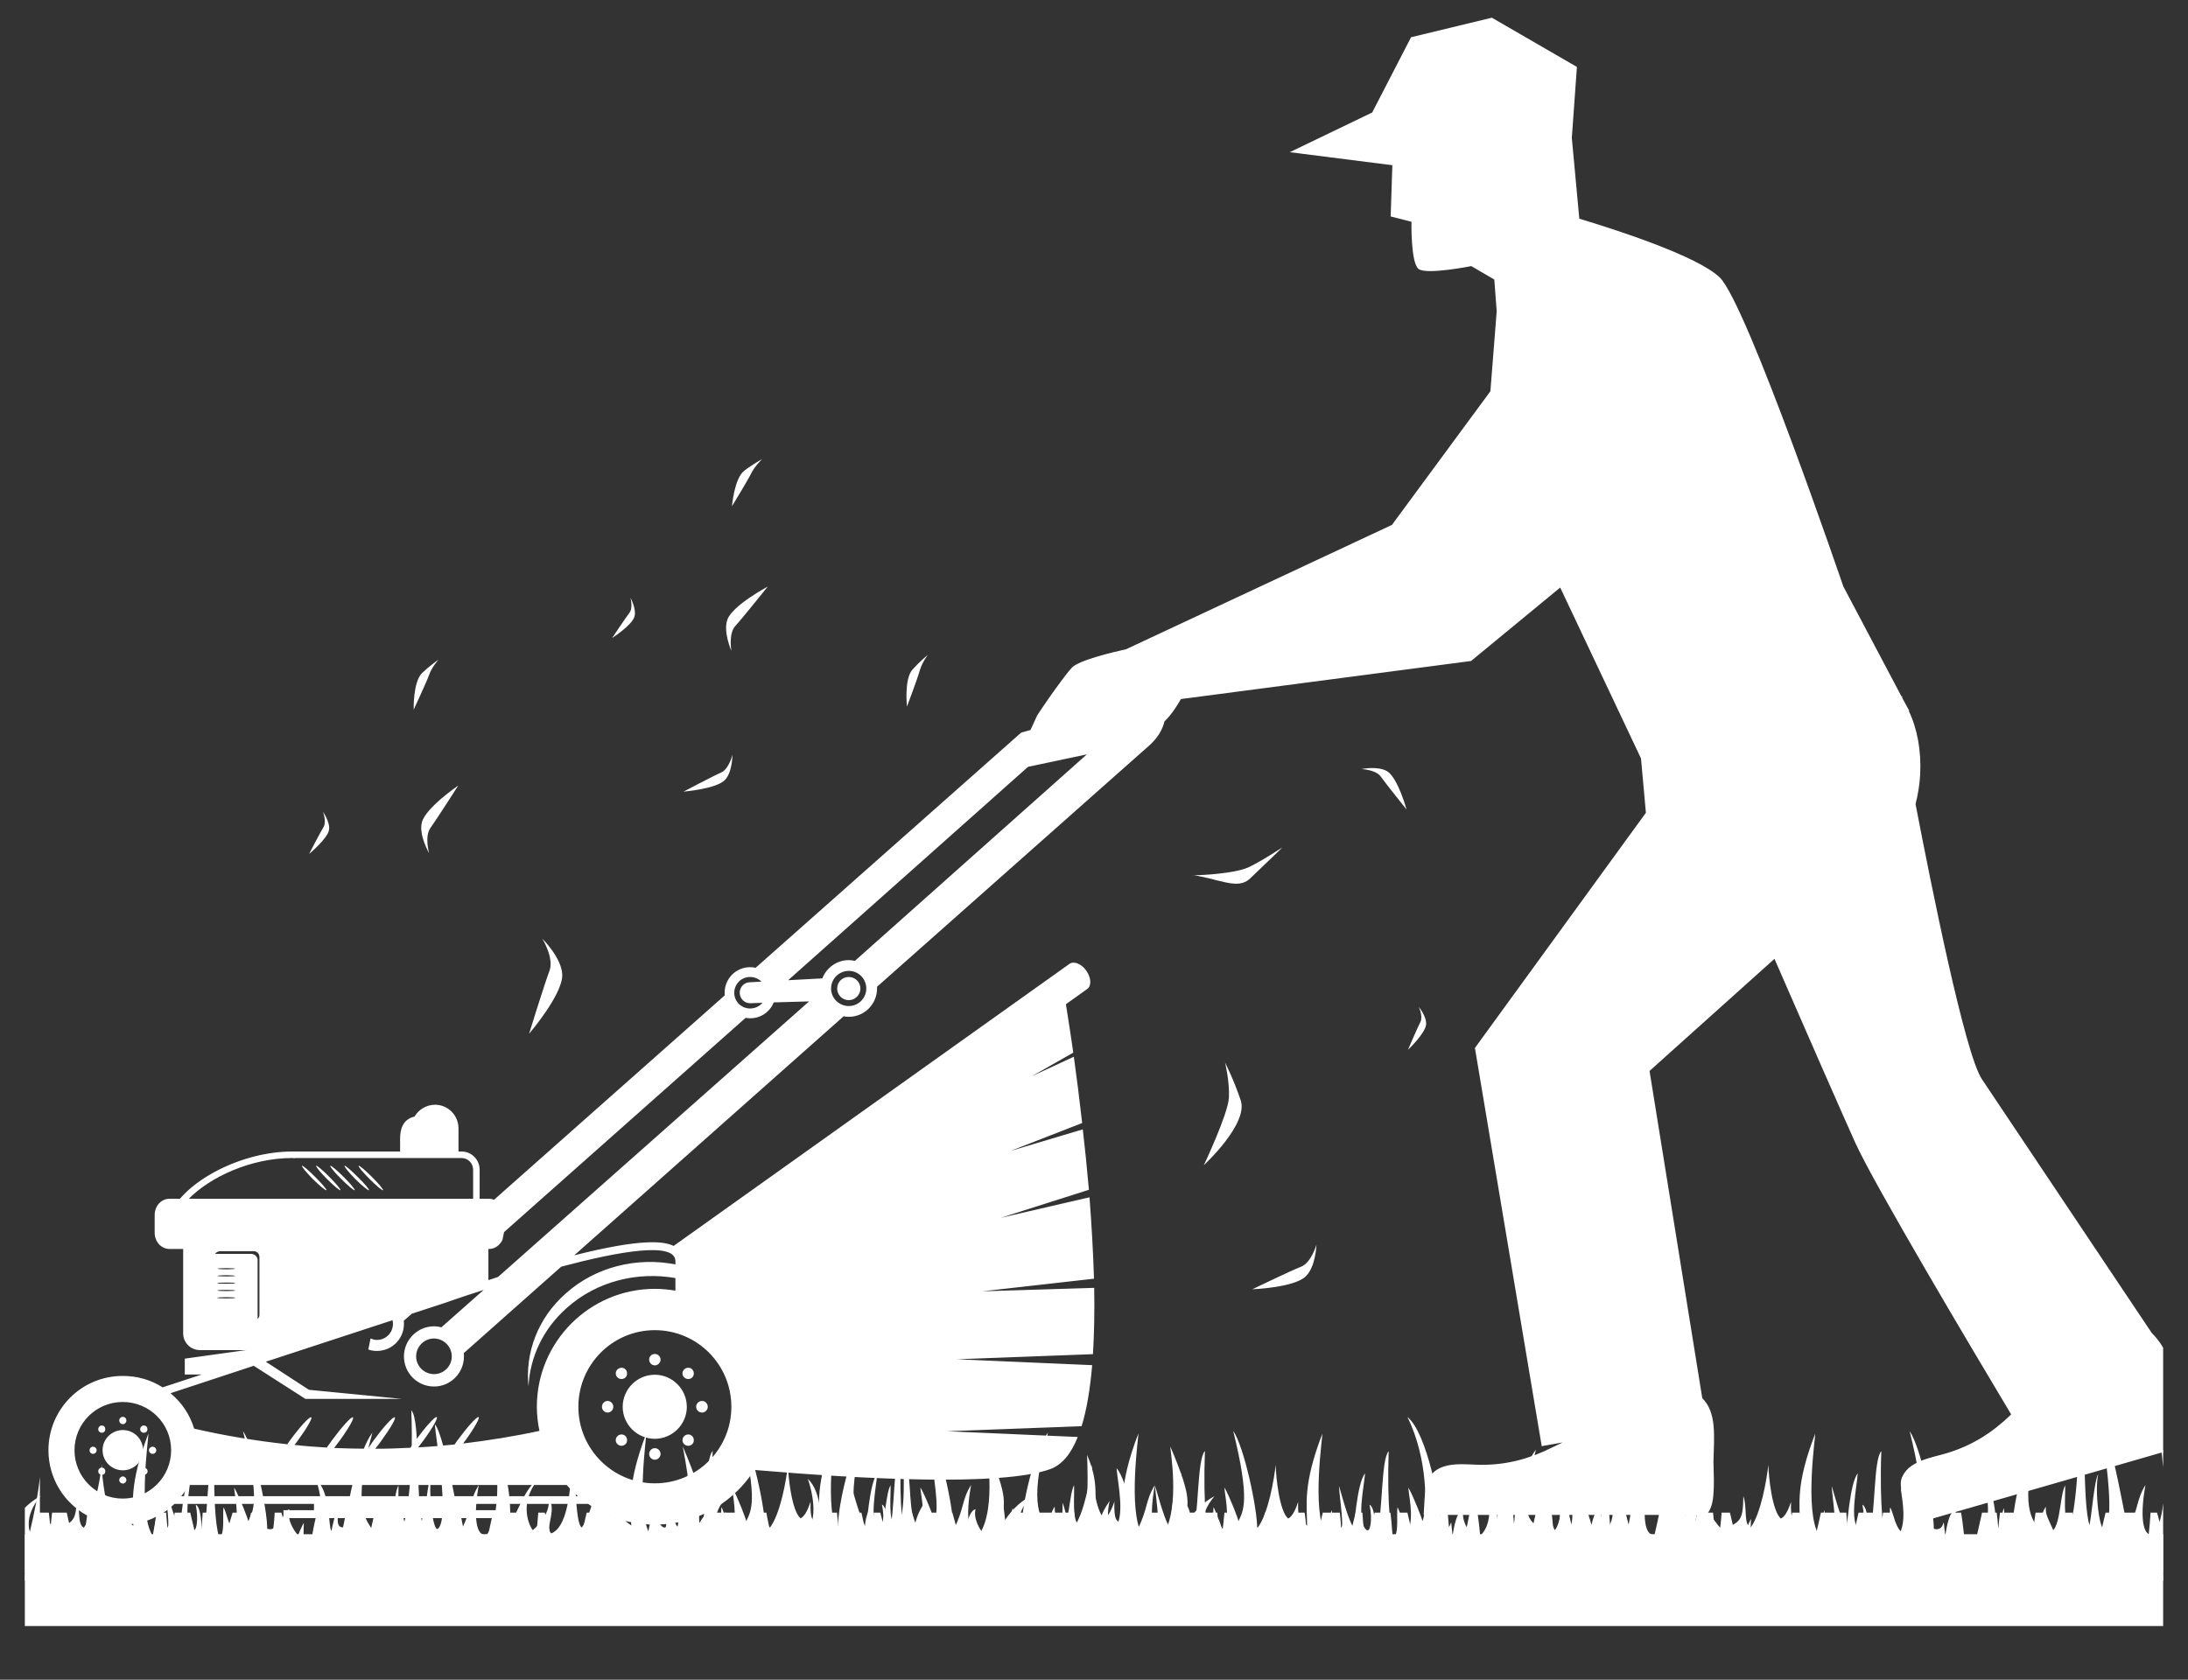
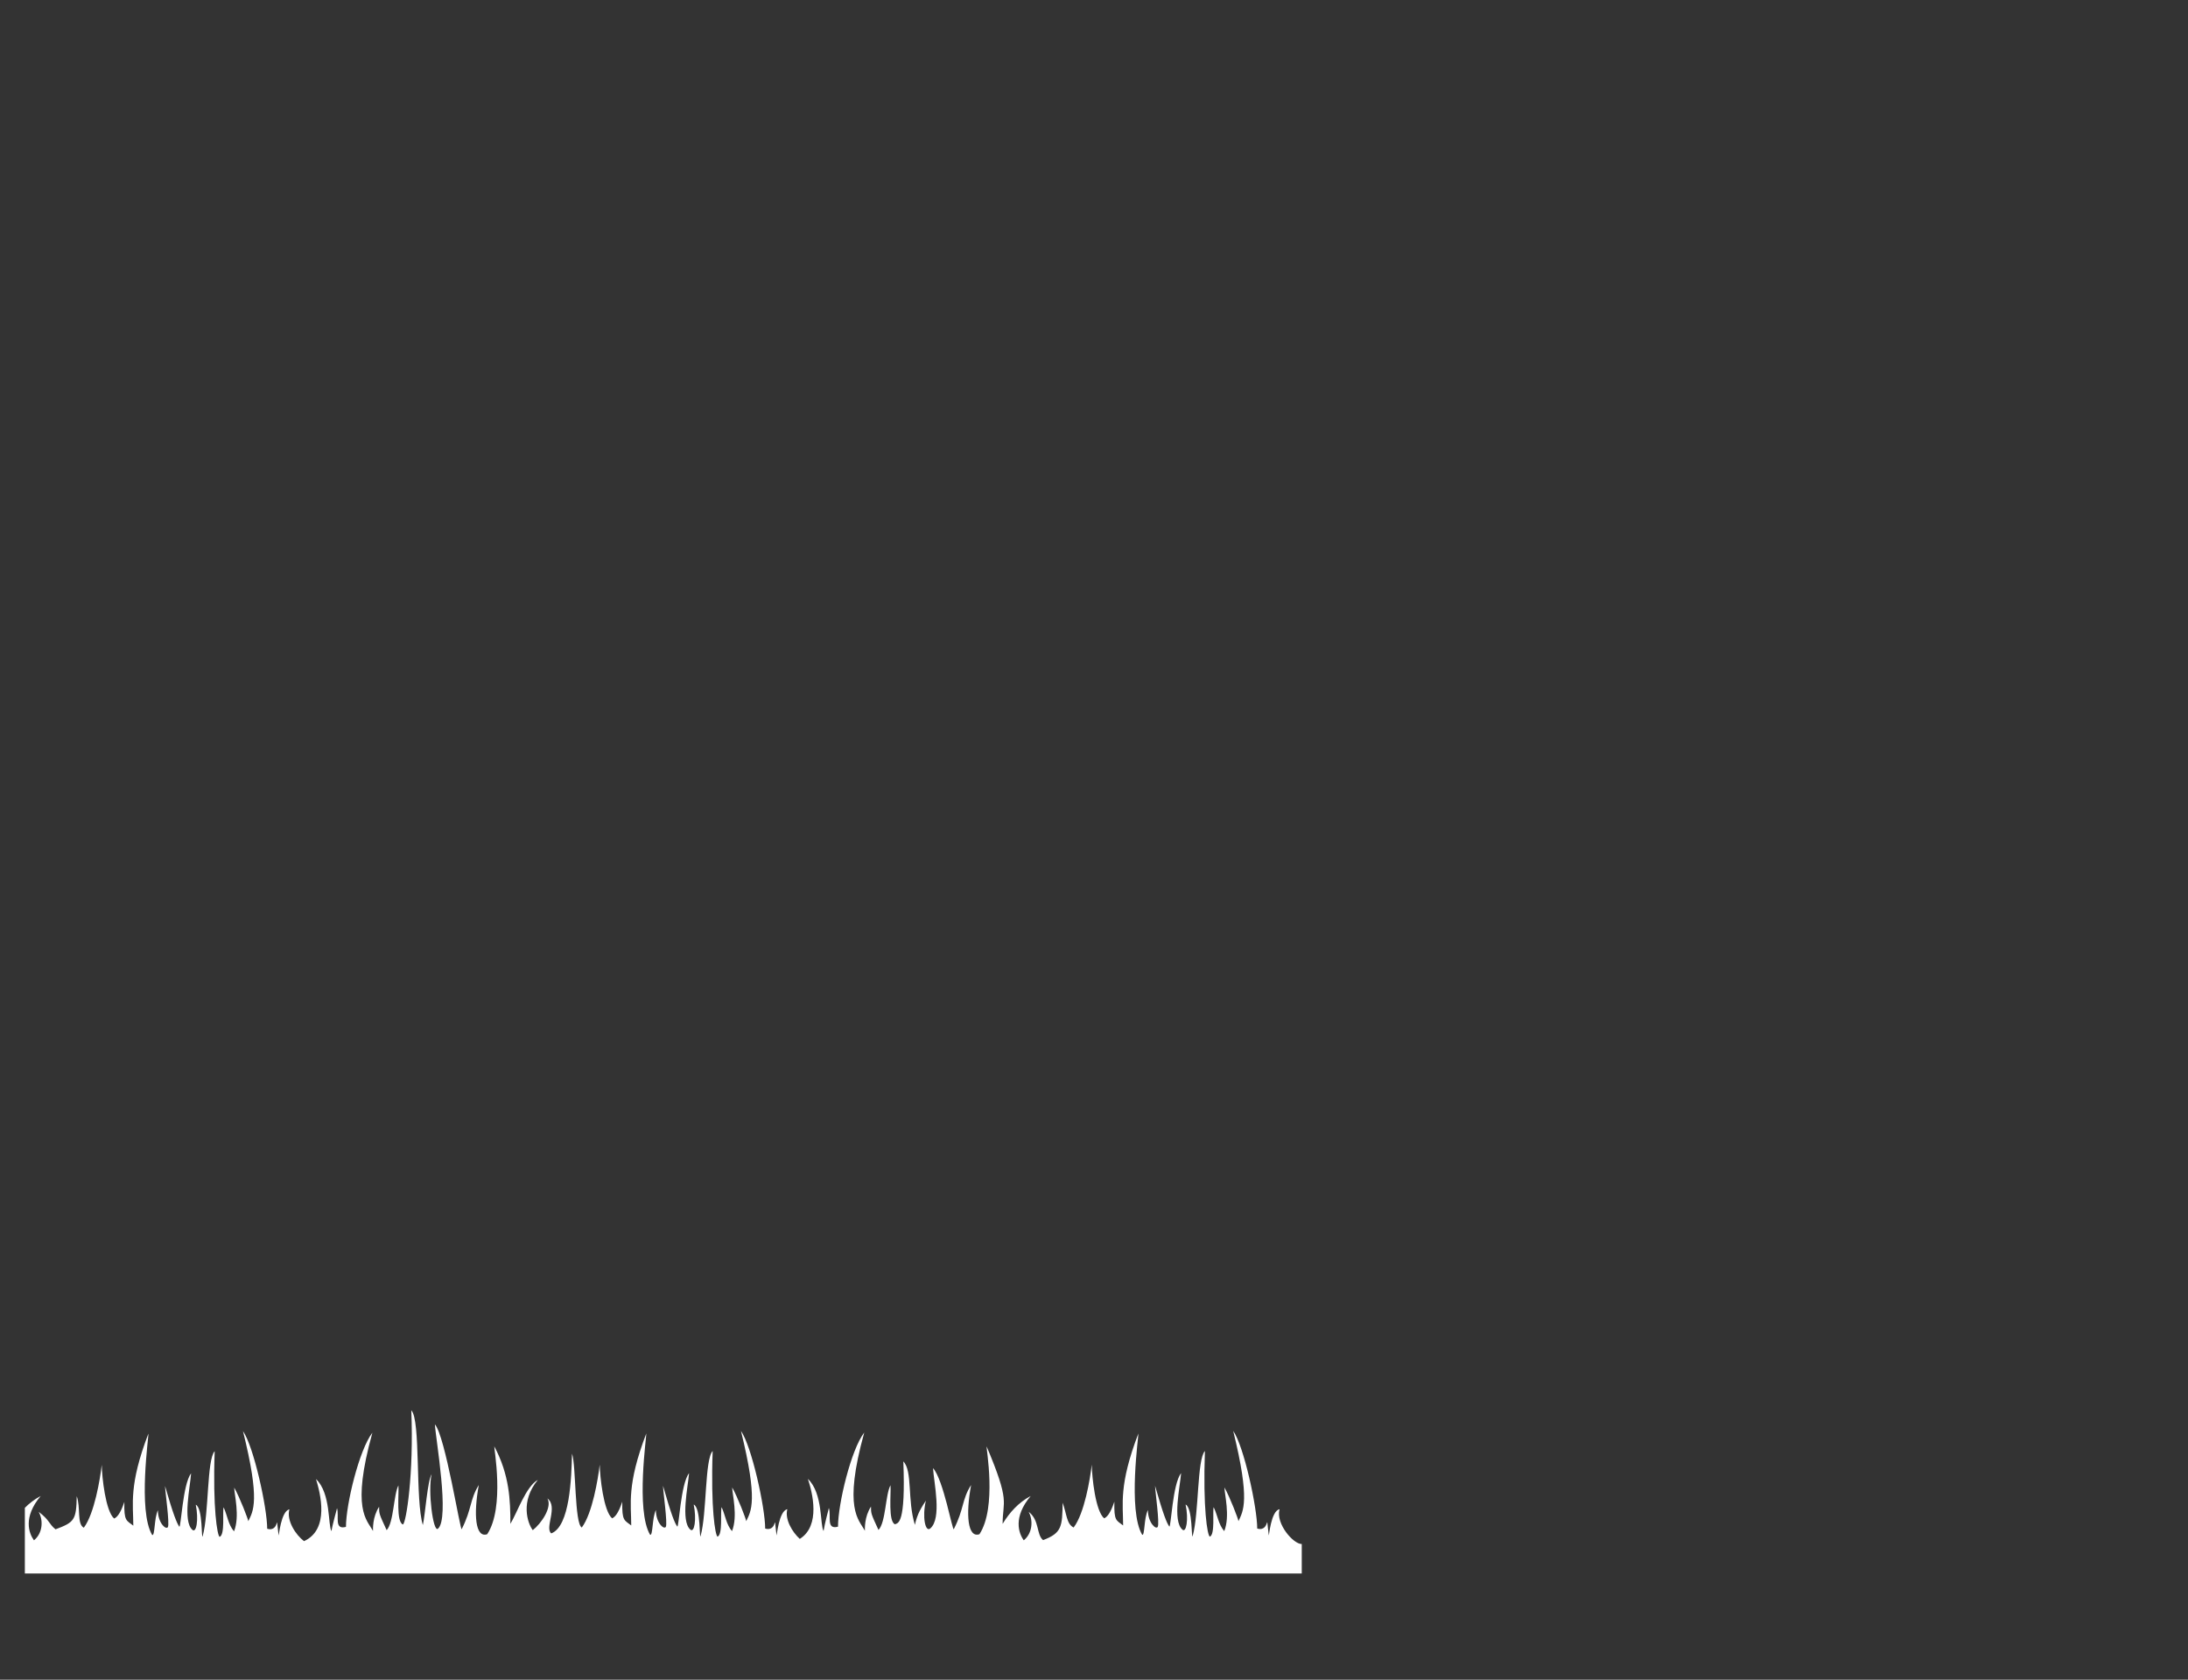
<svg xmlns="http://www.w3.org/2000/svg" width="56" zoomAndPan="magnify" viewBox="0 0 42 32.25" height="43" preserveAspectRatio="xMidYMid meet" version="1.0">
  <rect x="0" y="0" width="42" height="32.25" fill="#333333" stroke="none" />
  <defs>
    <clipPath id="eb1e42e40b">
-       <path d="M 0.477 0.316 L 41.523 0.316 L 41.523 31.324 L 0.477 31.324 Z M 0.477 0.316 " clip-rule="nonzero" />
-     </clipPath>
+       </clipPath>
    <clipPath id="444e92c669">
      <path d="M 0.477 30.219 L 41.523 30.219 L 41.523 31.516 L 0.477 31.516 Z M 0.477 30.219 " clip-rule="nonzero" />
    </clipPath>
    <clipPath id="97f5fd576e">
      <path d="M 0.477 27.074 L 24.988 27.074 L 24.988 30.258 L 0.477 30.258 Z M 0.477 27.074 " clip-rule="nonzero" />
    </clipPath>
    <clipPath id="5dc1181ef7">
-       <path d="M 12.875 27.074 L 41.523 27.074 L 41.523 30.258 L 12.875 30.258 Z M 12.875 27.074 " clip-rule="nonzero" />
-     </clipPath>
+       </clipPath>
  </defs>
  <g clip-path="url(#eb1e42e40b)">
-     <path fill="#ffffff" d="M -8.52 31.531 L -19.629 31.531 L -13.344 38.012 L -19.629 44.492 L -2.867 44.492 L -2.867 41.25 L -8.52 41.25 Z M -9.82 29.055 C -9.777 29.07 -9.742 29.094 -9.711 29.113 C -9.809 29.184 -9.91 29.289 -9.992 29.391 C -10.094 29.512 -10.168 29.633 -10.207 29.699 L -10.203 29.699 C -10.164 29.648 -10.105 29.566 -10.027 29.496 C -9.906 29.379 -9.75 29.285 -9.656 29.34 C -9.602 29.367 -9.559 29.465 -9.527 29.586 L -9.527 30.242 L -9.523 30.242 L -9.523 30.352 L 43.227 30.352 L 43.227 29.457 L 43.223 29.457 C 43.219 29.387 43.219 29.316 43.227 29.25 L 43.227 29.238 C 43.223 29.246 43.18 29.324 43.121 29.457 L 42.898 29.457 C 42.867 29.301 42.828 29.16 42.793 29.043 L 42.668 29.043 C 42.656 29.18 42.645 29.32 42.629 29.457 L 42.527 29.457 C 42.516 29.309 42.504 29.172 42.484 29.043 L 42.211 29.043 C 42.18 29.184 42.148 29.324 42.113 29.457 L 41.984 29.457 C 41.973 29.316 41.957 29.176 41.953 29.043 L 41.855 29.043 C 41.82 29.152 41.781 29.293 41.742 29.457 L 41.508 29.457 C 41.477 29.301 41.441 29.16 41.406 29.043 L 41.281 29.043 C 41.273 29.18 41.262 29.316 41.246 29.457 L 41.141 29.457 C 41.109 29.324 41.074 29.184 41.047 29.043 L 40.742 29.043 C 40.727 29.172 40.715 29.312 40.707 29.457 L 40.621 29.457 C 40.602 29.32 40.586 29.18 40.578 29.043 L 40.418 29.043 C 40.387 29.164 40.355 29.305 40.324 29.457 L 40.145 29.457 C 40.074 29.273 40.012 29.16 40.012 29.16 C 40.02 29.254 40.02 29.352 40.012 29.457 L 39.863 29.457 C 39.84 29.305 39.812 29.164 39.785 29.043 L 39.641 29.043 C 39.633 29.18 39.617 29.316 39.602 29.457 L 39.305 29.457 C 39.273 29.32 39.246 29.18 39.223 29.043 L 39.074 29.043 C 39.055 29.164 39.035 29.305 39.02 29.457 L 38.766 29.457 C 38.734 29.324 38.703 29.184 38.672 29.043 L 38.391 29.043 C 38.379 29.141 38.367 29.246 38.359 29.355 C 38.352 29.246 38.34 29.141 38.328 29.043 L 38.047 29.043 C 38.016 29.184 37.984 29.324 37.953 29.457 L 37.699 29.457 C 37.684 29.305 37.664 29.164 37.645 29.043 L 37.496 29.043 C 37.473 29.18 37.445 29.32 37.414 29.457 L 37.113 29.457 C 37.105 29.355 37.094 29.258 37.086 29.16 L 41.812 27.797 C 41.84 27.762 41.859 27.723 41.867 27.676 C 41.914 27.441 41.863 26.785 41.793 26.559 C 41.75 26.398 41.699 26.242 41.633 26.094 L 41.637 26.094 C 41.637 26.094 41.633 26.09 41.629 26.086 C 41.547 25.895 41.441 25.727 41.305 25.594 C 40.48 24.363 38.387 21.234 38.043 20.719 C 37.719 20.234 37.074 17.02 36.77 15.438 C 36.816 15.258 36.848 15.07 36.859 14.871 C 36.883 14.41 36.801 13.984 36.641 13.652 L 36.648 13.645 L 36.512 13.395 L 36.516 13.367 L 36.5 13.371 L 35.383 11.258 C 35.383 11.258 33.543 5.863 33.016 5.332 C 32.594 4.914 30.969 4.395 30.316 4.199 L 30.172 2.648 L 30.27 1.285 L 28.637 0.34 L 27.086 0.715 L 26.34 2.16 L 24.758 2.922 L 26.727 3.172 L 26.695 4.156 L 27.094 4.258 C 27.094 4.258 27.078 5.047 27.23 5.164 C 27.387 5.281 28.242 5.109 28.242 5.109 L 28.684 5.367 L 28.73 5.977 L 28.609 7.512 L 26.719 10.078 L 21.617 12.465 C 21.387 12.516 20.715 12.672 20.574 12.82 C 20.504 12.895 20.379 13.062 20.254 13.234 C 20.078 13.48 19.91 13.734 19.91 13.734 L 19.781 14.016 L 19.602 14.066 L 14.504 18.582 C 14.473 18.574 14.438 18.57 14.398 18.57 C 14.129 18.57 13.91 18.789 13.91 19.059 C 13.91 19.078 13.91 19.094 13.914 19.109 L 9.484 23.035 C 9.453 23.023 9.422 23.016 9.391 23.016 L 9.207 23.016 L 9.207 22.457 C 9.207 22.266 9.051 22.109 8.863 22.109 L 8.801 22.109 L 8.801 21.684 C 8.801 21.68 8.801 21.676 8.801 21.672 C 8.801 21.668 8.801 21.668 8.801 21.664 C 8.801 21.414 8.598 21.211 8.352 21.211 C 8.184 21.211 8.035 21.305 7.957 21.438 C 7.727 21.492 7.68 21.688 7.68 21.867 L 7.68 22.109 L 5.664 22.109 C 5.66 22.109 5.66 22.109 5.656 22.109 L 5.609 22.109 C 5.141 22.109 4.637 22.238 4.188 22.465 C 3.883 22.621 3.629 22.812 3.453 23.016 L 3.254 23.016 C 3.094 23.016 2.969 23.156 2.969 23.328 L 2.969 23.668 C 2.969 23.84 3.094 23.98 3.254 23.98 L 3.516 23.98 L 3.516 25.602 C 3.516 25.777 3.66 25.922 3.836 25.922 L 4.723 25.922 L 3.547 26.086 L 3.547 26.391 L 3.871 26.391 C 3.602 26.48 3.348 26.562 3.121 26.637 C 2.902 26.496 2.641 26.418 2.355 26.418 C 1.566 26.418 0.93 27.055 0.93 27.844 C 0.93 28.387 1.23 28.855 1.672 29.098 C 1.656 29.207 1.641 29.324 1.629 29.457 L 1.375 29.457 C 1.344 29.324 1.312 29.184 1.281 29.043 L 1 29.043 C 0.988 29.141 0.977 29.246 0.969 29.355 C 0.961 29.246 0.949 29.141 0.938 29.043 L 0.766 29.043 L 0.766 28.359 C 0.73 28.711 0.648 29.102 0.562 29.457 L 0.309 29.457 C 0.27 29.027 0.188 28.703 0.168 28.621 C 0.215 28.617 0.242 28.613 0.242 28.617 C 0.242 28.609 -0.312 28.508 -0.496 28.543 C -0.633 28.551 -0.879 28.754 -0.996 28.863 C -1.004 28.852 -1.016 28.832 -1.027 28.812 C -0.855 28.203 -0.672 27.641 -0.48 27.121 C -0.871 27.324 -1.246 27.629 -1.605 28.027 C -1.605 28.027 -1.609 28.023 -1.609 28.023 C -1.531 27.598 -1.43 27.219 -1.324 27.062 C -1.051 26.641 -0.555 26.477 -0.52 26.473 C -0.562 26.469 -1.156 26.441 -1.734 26.789 C -1.941 26.906 -2.117 27.203 -2.258 27.566 C -2.285 27.559 -2.316 27.555 -2.348 27.551 C -2.352 27.543 -2.352 27.531 -2.355 27.52 C -2.434 27.289 -2.434 26.984 -2.406 26.684 C -2.242 26.457 -2.098 26.309 -2.098 26.309 C -2.098 26.309 -2.211 26.379 -2.387 26.508 C -2.324 26.051 -2.207 25.648 -2.191 25.617 C -2.211 25.629 -2.391 25.719 -2.559 25.984 C -2.684 26.184 -2.805 26.48 -2.855 26.879 C -2.914 26.926 -2.969 26.973 -3.027 27.027 C -3.098 27.09 -3.168 27.184 -3.234 27.289 C -3.297 27.168 -3.367 27.059 -3.438 26.969 C -3.52 26.867 -3.602 26.766 -3.684 26.668 C -3.613 26.07 -3.504 25.582 -3.504 25.582 C -3.504 25.582 -3.746 25.836 -3.969 26.34 C -4 26.305 -4.031 26.273 -4.062 26.238 C -4.043 26.148 -4.023 26.07 -4 26.004 C -3.672 25.031 -3.062 24.098 -3.062 24.098 C -3.062 24.098 -3.797 24.797 -4.527 25.754 C -4.629 25.652 -4.691 25.594 -4.691 25.594 C -4.691 25.594 -4.637 25.668 -4.559 25.793 C -4.828 26.156 -5.051 26.785 -5.227 27.469 C -5.258 27.168 -5.273 26.805 -5.266 26.375 C -5.23 24.336 -6.125 23.234 -6.125 23.234 C -6.125 23.234 -5.68 25.449 -5.973 26.402 C -6.004 26.496 -6.027 26.594 -6.047 26.695 C -6.23 25.965 -6.465 25.285 -6.75 24.91 C -7.488 23.941 -8.234 23.23 -8.234 23.23 C -8.234 23.23 -7.621 24.164 -7.297 25.137 C -7.176 25.504 -7.078 26.258 -7.008 27.059 L -8.371 24.508 L -7.875 28.594 C -7.875 28.594 -8.348 27.707 -8.594 27.539 C -8.84 27.371 -9.598 27.109 -9.598 27.109 C -9.598 27.109 -8.961 27.707 -8.84 28.043 C -8.719 28.379 -8.672 28.812 -8.672 28.812 C -8.672 28.812 -9.699 28.211 -10.066 28.379 C -10.359 28.512 -10.555 29.223 -10.555 29.223 C -10.555 29.223 -10.238 28.879 -9.82 29.055 Z M 2.211 29.457 L 1.914 29.457 C 1.895 29.367 1.875 29.273 1.855 29.18 C 1.977 29.227 2.102 29.254 2.23 29.266 C 2.227 29.332 2.219 29.395 2.211 29.457 Z M 2.621 29.457 L 2.473 29.457 C 2.461 29.391 2.449 29.328 2.438 29.27 C 2.504 29.266 2.562 29.258 2.625 29.25 C 2.625 29.316 2.625 29.383 2.621 29.457 Z M 2.938 29.457 L 2.754 29.457 C 2.719 29.367 2.688 29.293 2.66 29.238 C 2.785 29.215 2.902 29.172 3.008 29.117 C 2.984 29.219 2.957 29.332 2.938 29.457 Z M 5.996 29.457 L 5.828 29.457 C 5.828 29.383 5.828 29.309 5.832 29.238 C 5.832 29.238 5.785 29.32 5.73 29.457 L 5.504 29.457 C 5.473 29.301 5.438 29.16 5.402 29.043 L 5.273 29.043 C 5.266 29.18 5.25 29.32 5.234 29.457 L 5.133 29.457 C 5.125 29.309 5.109 29.172 5.094 29.043 L 4.82 29.043 C 4.789 29.184 4.754 29.324 4.723 29.457 L 4.594 29.457 C 4.578 29.316 4.566 29.176 4.559 29.043 L 4.465 29.043 C 4.43 29.152 4.387 29.293 4.352 29.457 L 4.117 29.457 C 4.086 29.301 4.051 29.16 4.016 29.043 L 3.891 29.043 C 3.883 29.18 3.871 29.316 3.855 29.457 L 3.75 29.457 C 3.719 29.324 3.684 29.184 3.652 29.043 L 3.352 29.043 C 3.336 29.172 3.324 29.312 3.316 29.457 L 3.23 29.457 C 3.211 29.32 3.199 29.18 3.188 29.043 L 3.137 29.043 C 3.211 28.996 3.281 28.938 3.348 28.875 L 6.027 28.875 L 6.027 28.996 L 5.441 28.996 L 5.441 29.148 L 6.059 29.148 C 6.035 29.242 6.016 29.344 5.996 29.457 Z M 3.48 28.727 C 3.535 28.66 3.582 28.586 3.621 28.512 L 10.879 28.512 C 10.945 28.59 11.016 28.66 11.094 28.727 Z M 6.555 29.457 L 6.234 29.457 C 6.223 29.352 6.215 29.25 6.207 29.148 L 6.621 29.148 C 6.602 29.25 6.578 29.355 6.555 29.457 Z M 7.098 29.457 L 6.82 29.457 C 6.809 29.344 6.793 29.238 6.777 29.148 L 7.168 29.148 C 7.145 29.254 7.121 29.355 7.098 29.457 Z M 8.07 29.457 L 7.816 29.457 C 7.793 29.355 7.77 29.254 7.746 29.148 L 8.105 29.148 C 8.094 29.242 8.078 29.344 8.07 29.457 Z M 8.652 29.457 L 8.355 29.457 C 8.332 29.355 8.312 29.25 8.293 29.148 L 8.684 29.148 C 8.676 29.25 8.664 29.352 8.652 29.457 Z M 9.375 29.457 L 9.195 29.457 C 9.125 29.273 9.062 29.16 9.062 29.16 C 9.07 29.254 9.07 29.352 9.062 29.457 L 8.914 29.457 C 8.895 29.344 8.875 29.242 8.855 29.148 L 9.441 29.148 C 9.418 29.242 9.398 29.344 9.375 29.457 Z M 11.676 29.457 L 11.574 29.457 C 11.566 29.309 11.551 29.172 11.535 29.043 L 11.262 29.043 C 11.23 29.184 11.195 29.324 11.164 29.457 L 11.035 29.457 C 11.02 29.316 11.008 29.176 11 29.043 L 10.906 29.043 C 10.871 29.152 10.828 29.293 10.793 29.457 L 10.559 29.457 C 10.527 29.301 10.488 29.16 10.457 29.043 L 10.332 29.043 C 10.324 29.18 10.309 29.316 10.293 29.457 L 10.191 29.457 C 10.16 29.324 10.125 29.184 10.094 29.043 L 9.793 29.043 C 9.777 29.172 9.766 29.312 9.758 29.457 L 9.672 29.457 C 9.656 29.355 9.645 29.25 9.637 29.148 L 9.656 29.148 L 9.656 28.996 L 9.047 28.996 L 9.047 28.875 L 11.289 28.875 C 11.418 28.965 11.562 29.043 11.711 29.105 C 11.703 29.219 11.691 29.34 11.676 29.457 Z M 12.172 29.457 L 11.945 29.457 C 11.926 29.352 11.902 29.254 11.875 29.164 C 12 29.207 12.133 29.234 12.266 29.25 C 12.254 29.281 12.215 29.352 12.172 29.457 Z M 12.438 29.457 L 12.27 29.457 C 12.27 29.387 12.27 29.316 12.273 29.254 C 12.34 29.262 12.406 29.266 12.473 29.27 C 12.461 29.328 12.445 29.391 12.438 29.457 Z M 11.102 27.012 C 11.102 26.199 11.758 25.539 12.57 25.539 C 13.383 25.539 14.039 26.199 14.039 27.012 C 14.039 27.82 13.383 28.48 12.57 28.48 C 11.758 28.48 11.102 27.82 11.102 27.012 Z M 12.996 29.457 L 12.676 29.457 C 12.668 29.395 12.664 29.332 12.656 29.27 C 12.789 29.266 12.922 29.25 13.047 29.223 C 13.031 29.301 13.016 29.379 12.996 29.457 Z M 28.125 29.457 L 27.828 29.457 C 27.812 29.332 27.805 29.207 27.793 29.086 L 28.203 29.086 C 28.18 29.211 28.152 29.336 28.125 29.457 Z M 28.664 29.457 L 28.41 29.457 C 28.398 29.32 28.383 29.195 28.367 29.086 L 28.75 29.086 C 28.723 29.211 28.695 29.336 28.664 29.457 Z M 29.062 29.258 C 29.059 29.195 29.051 29.141 29.047 29.086 L 29.109 29.086 C 29.094 29.141 29.078 29.195 29.062 29.258 Z M 29.387 29.457 L 29.281 29.457 C 29.27 29.332 29.258 29.207 29.25 29.086 L 29.473 29.086 C 29.445 29.211 29.418 29.336 29.387 29.457 Z M 29.906 29.457 L 29.82 29.457 C 29.812 29.328 29.805 29.203 29.789 29.086 L 29.945 29.086 C 29.938 29.207 29.922 29.332 29.906 29.457 Z M 30.664 29.457 L 30.516 29.457 C 30.508 29.352 30.508 29.254 30.516 29.16 C 30.516 29.16 30.453 29.273 30.383 29.457 L 30.199 29.457 C 30.176 29.32 30.148 29.195 30.121 29.086 L 30.734 29.086 C 30.711 29.195 30.688 29.32 30.664 29.457 Z M 31.223 29.457 L 30.926 29.457 C 30.91 29.332 30.898 29.207 30.891 29.086 L 31.297 29.086 C 31.277 29.211 31.25 29.336 31.223 29.457 Z M 31.762 29.457 L 31.508 29.457 C 31.496 29.32 31.48 29.195 31.461 29.086 L 31.844 29.086 C 31.82 29.211 31.789 29.336 31.762 29.457 Z M 32.16 29.258 C 32.156 29.195 32.148 29.141 32.141 29.086 L 32.203 29.086 C 32.191 29.141 32.176 29.195 32.16 29.258 Z M 32.484 29.457 L 32.379 29.457 C 32.363 29.332 32.355 29.207 32.348 29.086 L 32.57 29.086 C 32.543 29.211 32.512 29.336 32.484 29.457 Z M 36.859 29.457 L 36.707 29.457 C 36.703 29.395 36.703 29.332 36.703 29.27 L 36.902 29.215 C 36.887 29.289 36.871 29.371 36.859 29.457 Z M 34.062 18.41 C 34.691 19.855 35.383 21.43 35.617 21.949 C 35.984 22.754 37.82 25.844 38.605 27.156 C 38.602 27.16 38.598 27.164 38.594 27.168 C 38.238 27.512 37.852 27.754 37.379 27.898 C 37.094 27.988 36.605 28.043 36.496 28.406 C 36.445 28.605 36.613 28.98 36.68 29.219 C 36.656 29.27 36.617 29.352 36.574 29.457 L 36.395 29.457 C 36.367 29.305 36.332 29.164 36.301 29.043 L 36.145 29.043 C 36.133 29.18 36.117 29.32 36.102 29.457 L 36.012 29.457 C 36.008 29.312 35.992 29.172 35.98 29.043 L 35.676 29.043 C 35.645 29.184 35.613 29.324 35.578 29.457 L 35.477 29.457 C 35.461 29.316 35.449 29.18 35.441 29.043 L 35.312 29.043 C 35.293 29.105 35.277 29.18 35.258 29.258 C 35.25 29.184 35.242 29.109 35.234 29.043 L 34.953 29.043 C 34.922 29.184 34.891 29.324 34.859 29.457 L 34.605 29.457 C 34.59 29.305 34.57 29.164 34.551 29.043 L 34.402 29.043 C 34.379 29.18 34.352 29.32 34.32 29.457 L 34.02 29.457 C 34.004 29.316 33.992 29.18 33.984 29.043 L 33.84 29.043 C 33.812 29.164 33.785 29.305 33.762 29.457 L 33.613 29.457 C 33.605 29.352 33.605 29.254 33.613 29.16 C 33.613 29.16 33.551 29.273 33.48 29.457 L 33.297 29.457 C 33.27 29.305 33.238 29.164 33.207 29.043 L 33.047 29.043 C 33.039 29.18 33.023 29.32 33.004 29.457 L 32.918 29.457 C 32.91 29.312 32.898 29.172 32.883 29.043 L 32.785 29.043 C 32.801 29.027 32.812 29.008 32.82 28.988 C 32.934 28.777 32.891 28.301 32.891 28.066 C 32.902 27.574 32.957 27.125 32.676 26.844 L 31.664 20.562 Z M 22.07 14.305 C 22.23 14.16 22.32 13.996 22.352 13.852 C 22.488 13.723 22.602 13.539 22.668 13.422 L 28.238 12.691 L 29.949 11.281 L 31.5 14.562 L 31.594 15.605 L 28.312 20.121 L 29.594 27.766 L 29.996 27.695 C 29.934 27.727 29.871 27.754 29.816 27.781 C 29.375 28.004 28.938 28.125 28.441 28.125 C 28.145 28.125 27.66 28.035 27.449 28.348 C 27.332 28.539 27.348 28.852 27.328 29.086 L 27.641 29.086 C 27.617 29.195 27.59 29.32 27.57 29.457 L 27.418 29.457 C 27.414 29.352 27.414 29.254 27.418 29.16 C 27.418 29.16 27.359 29.273 27.289 29.457 L 27.105 29.457 C 27.078 29.305 27.047 29.164 27.016 29.043 L 26.855 29.043 C 26.844 29.18 26.832 29.32 26.812 29.457 L 26.727 29.457 C 26.719 29.312 26.707 29.172 26.691 29.043 L 26.387 29.043 C 26.355 29.184 26.324 29.324 26.289 29.457 L 26.188 29.457 C 26.172 29.316 26.16 29.18 26.152 29.043 L 26.023 29.043 C 25.992 29.16 25.957 29.301 25.926 29.457 L 25.75 29.457 C 25.742 29.312 25.734 29.172 25.719 29.043 L 25.391 29.043 C 25.359 29.184 25.324 29.324 25.293 29.457 L 25.086 29.457 C 25.074 29.305 25.062 29.168 25.043 29.043 L 24.848 29.043 C 24.82 29.184 24.789 29.324 24.754 29.457 L 24.508 29.457 C 24.492 29.32 24.477 29.18 24.465 29.043 L 24.281 29.043 C 24.258 29.168 24.23 29.305 24.211 29.457 L 24.09 29.457 C 24.078 29.312 24.074 29.172 24.078 29.043 L 24.07 29.043 C 24.039 29.098 23.969 29.25 23.898 29.457 L 23.793 29.457 C 23.77 29.305 23.742 29.168 23.711 29.043 L 23.504 29.043 C 23.492 29.184 23.477 29.32 23.457 29.457 L 23.391 29.457 C 23.387 29.312 23.379 29.176 23.367 29.043 L 23.016 29.043 C 23.008 29.086 22.996 29.129 22.988 29.172 C 22.984 29.129 22.98 29.086 22.977 29.043 L 22.645 29.043 C 22.613 29.184 22.578 29.324 22.543 29.457 L 22.34 29.457 C 22.332 29.309 22.316 29.168 22.301 29.043 L 22.098 29.043 C 22.07 29.184 22.039 29.324 22.008 29.457 L 21.762 29.457 C 21.746 29.32 21.73 29.18 21.719 29.043 L 21.531 29.043 C 21.508 29.168 21.484 29.305 21.465 29.457 L 21.348 29.457 C 21.336 29.312 21.328 29.172 21.336 29.043 L 21.316 29.043 C 21.285 29.109 21.215 29.258 21.148 29.457 L 21.047 29.457 C 21.023 29.305 20.996 29.168 20.969 29.043 L 20.758 29.043 C 20.746 29.184 20.727 29.32 20.707 29.457 L 20.645 29.457 C 20.641 29.312 20.633 29.176 20.621 29.043 L 19.898 29.043 C 19.867 29.164 19.84 29.305 19.812 29.457 L 19.699 29.457 C 19.684 29.301 19.66 29.16 19.637 29.043 L 19.52 29.043 C 19.496 29.18 19.469 29.32 19.438 29.457 L 19.117 29.457 C 19.102 29.316 19.09 29.18 19.082 29.043 L 18.965 29.043 C 18.934 29.16 18.906 29.301 18.875 29.457 L 18.711 29.457 C 18.711 29.383 18.711 29.309 18.715 29.238 C 18.715 29.238 18.668 29.32 18.609 29.457 L 18.387 29.457 C 18.355 29.301 18.316 29.16 18.281 29.043 L 18.156 29.043 C 18.148 29.18 18.133 29.32 18.117 29.457 L 18.016 29.457 C 18.008 29.309 17.992 29.172 17.977 29.043 L 17.703 29.043 C 17.672 29.184 17.637 29.324 17.602 29.457 L 17.477 29.457 C 17.461 29.316 17.449 29.176 17.441 29.043 L 17.348 29.043 C 17.312 29.152 17.27 29.293 17.234 29.457 L 17 29.457 C 16.965 29.301 16.93 29.16 16.898 29.043 L 16.773 29.043 C 16.762 29.18 16.75 29.316 16.734 29.457 L 16.633 29.457 C 16.598 29.324 16.566 29.184 16.535 29.043 L 16.23 29.043 C 16.219 29.172 16.203 29.312 16.199 29.457 L 16.109 29.457 C 16.094 29.32 16.078 29.18 16.066 29.043 L 15.91 29.043 C 15.879 29.164 15.844 29.305 15.816 29.457 L 15.633 29.457 C 15.562 29.273 15.504 29.16 15.504 29.16 C 15.508 29.254 15.508 29.352 15.504 29.457 L 15.352 29.457 C 15.328 29.305 15.301 29.164 15.273 29.043 L 15.133 29.043 C 15.121 29.18 15.109 29.316 15.094 29.457 L 14.797 29.457 C 14.766 29.32 14.734 29.18 14.711 29.043 L 14.562 29.043 C 14.543 29.164 14.523 29.305 14.512 29.457 L 14.258 29.457 C 14.223 29.324 14.191 29.184 14.164 29.043 L 13.633 29.043 C 13.602 29.184 13.57 29.32 13.535 29.457 L 13.262 29.457 C 13.25 29.355 13.234 29.262 13.223 29.176 C 13.746 29.02 14.191 28.676 14.48 28.223 C 16.535 28.398 19.219 28.543 20.16 28.207 C 20.387 28.125 20.562 27.91 20.688 27.59 L 18.18 27.48 L 20.762 27.383 C 20.863 27.059 20.926 26.66 20.965 26.211 L 18.367 26.098 L 20.98 26 C 21.004 25.602 21.012 25.172 21.004 24.727 L 18.855 24.793 L 21 24.551 C 20.984 24.035 20.953 23.508 20.914 22.988 L 19.207 23.383 L 20.902 22.844 C 20.867 22.445 20.828 22.051 20.785 21.684 L 19.398 22.098 L 20.773 21.562 C 20.719 21.09 20.664 20.656 20.613 20.289 L 19.805 20.664 L 20.602 20.211 C 20.543 19.789 20.488 19.465 20.461 19.281 L 20.871 18.988 C 20.957 18.926 20.945 18.77 20.852 18.637 C 20.758 18.504 20.613 18.445 20.527 18.508 L 12.93 23.922 C 12.742 23.828 12.309 23.777 11.023 24.102 L 16.195 19.512 C 16.227 19.52 16.258 19.523 16.293 19.523 C 16.594 19.523 16.836 19.277 16.836 18.977 C 16.836 18.969 16.836 18.957 16.836 18.945 Z M 15.953 18.98 C 15.953 18.793 16.105 18.641 16.293 18.641 C 16.48 18.641 16.629 18.793 16.629 18.98 C 16.629 19.164 16.48 19.316 16.293 19.316 C 16.105 19.316 15.953 19.164 15.953 18.98 Z M 19.734 14.723 L 20.863 14.484 L 16.41 18.449 C 16.371 18.441 16.332 18.434 16.293 18.434 C 16.062 18.434 15.863 18.582 15.785 18.785 L 15.129 18.82 Z M 14.398 18.758 C 14.484 18.758 14.562 18.793 14.617 18.848 L 14.398 18.859 C 14.289 18.859 14.199 18.949 14.199 19.059 C 14.199 19.172 14.289 19.262 14.398 19.262 L 14.637 19.254 C 14.578 19.32 14.496 19.363 14.398 19.363 C 14.23 19.363 14.094 19.23 14.094 19.059 C 14.098 18.891 14.23 18.758 14.398 18.758 Z M 9.371 23.98 L 9.391 23.98 C 9.5 23.98 9.598 23.906 9.645 23.805 L 9.676 23.656 L 14.312 19.543 C 14.34 19.547 14.371 19.551 14.402 19.551 C 14.605 19.551 14.781 19.426 14.852 19.246 L 15.531 19.227 L 9.562 24.516 C 9.5 24.539 9.434 24.559 9.375 24.578 L 9.375 23.98 Z M 3.625 23.016 C 4.031 22.602 4.812 22.234 5.609 22.234 L 5.656 22.238 L 5.66 22.238 C 5.664 22.238 5.664 22.234 5.664 22.234 C 5.664 22.234 5.668 22.234 5.668 22.234 L 8.859 22.234 C 8.984 22.234 9.082 22.336 9.082 22.457 L 9.082 23.016 Z M 4.344 24.93 C 4.246 24.93 4.172 24.926 4.172 24.918 C 4.172 24.91 4.25 24.906 4.344 24.906 C 4.438 24.906 4.516 24.91 4.516 24.918 C 4.516 24.926 4.438 24.93 4.344 24.93 Z M 4.344 24.789 C 4.246 24.789 4.172 24.785 4.172 24.777 C 4.172 24.77 4.25 24.766 4.344 24.766 C 4.438 24.766 4.516 24.77 4.516 24.777 C 4.516 24.785 4.438 24.789 4.344 24.789 Z M 4.344 24.648 C 4.246 24.648 4.172 24.645 4.172 24.637 C 4.172 24.629 4.25 24.625 4.344 24.625 C 4.438 24.625 4.516 24.629 4.516 24.637 C 4.516 24.645 4.438 24.648 4.344 24.648 Z M 4.344 24.508 C 4.246 24.508 4.172 24.504 4.172 24.496 C 4.172 24.492 4.25 24.484 4.344 24.484 C 4.438 24.484 4.516 24.492 4.516 24.496 C 4.516 24.504 4.438 24.508 4.344 24.508 Z M 4.344 24.371 C 4.246 24.371 4.172 24.363 4.172 24.359 C 4.172 24.352 4.25 24.348 4.344 24.348 C 4.438 24.348 4.516 24.352 4.516 24.359 C 4.516 24.363 4.438 24.371 4.344 24.371 Z M 4.129 24.074 C 4.148 24.047 4.184 24.023 4.223 24.023 L 4.875 24.023 C 4.934 24.023 4.98 24.074 4.98 24.133 L 4.98 25.242 C 4.98 25.273 4.969 25.305 4.945 25.324 L 4.945 24.191 C 4.945 24.129 4.887 24.074 4.816 24.074 Z M 4.871 26.223 L 5.863 26.859 L 7.715 26.859 L 5.93 26.684 L 5.102 26.145 L 7.535 25.348 C 7.539 25.367 7.543 25.395 7.543 25.418 C 7.543 25.59 7.406 25.727 7.234 25.727 C 7.191 25.727 7.152 25.715 7.113 25.699 L 7.07 25.91 C 7.121 25.93 7.18 25.938 7.234 25.938 C 7.523 25.938 7.754 25.707 7.754 25.418 C 7.754 25.398 7.754 25.379 7.75 25.359 L 7.906 25.223 L 8.527 25.02 C 8.527 25.02 8.836 24.91 9.285 24.766 L 8.473 25.484 C 8.426 25.473 8.379 25.465 8.332 25.465 C 8.012 25.465 7.754 25.727 7.754 26.043 C 7.754 26.363 8.012 26.621 8.332 26.621 C 8.648 26.621 8.906 26.363 8.906 26.043 C 8.906 26.023 8.906 26 8.902 25.98 L 10.773 24.32 C 11.875 24.027 12.965 23.832 12.965 24.215 L 12.965 24.277 C 12.234 24.133 11.441 24.316 10.863 24.832 C 10.32 25.309 10.078 25.977 10.145 26.621 C 10.172 26.066 10.418 25.52 10.883 25.109 C 11.457 24.598 12.238 24.41 12.965 24.539 L 12.965 24.781 C 12.836 24.758 12.703 24.746 12.57 24.746 C 11.32 24.746 10.305 25.762 10.305 27.012 C 10.305 27.168 10.324 27.324 10.355 27.473 C 9.871 27.578 9.379 27.656 8.891 27.715 C 8.902 27.695 8.918 27.676 8.934 27.656 C 9.113 27.41 9.223 27.207 9.184 27.207 C 9.141 27.207 8.961 27.41 8.781 27.656 C 8.762 27.684 8.742 27.707 8.727 27.734 C 8.492 27.758 8.262 27.777 8.027 27.789 C 8.062 27.746 8.094 27.703 8.129 27.656 C 8.309 27.41 8.422 27.207 8.379 27.207 C 8.336 27.207 8.156 27.41 7.977 27.656 C 7.941 27.707 7.906 27.754 7.879 27.797 C 7.652 27.809 7.43 27.816 7.203 27.816 C 7.246 27.766 7.285 27.711 7.324 27.656 C 7.504 27.41 7.617 27.211 7.574 27.211 C 7.531 27.211 7.352 27.41 7.172 27.656 C 7.133 27.715 7.094 27.766 7.062 27.816 C 6.848 27.816 6.629 27.809 6.414 27.801 C 6.449 27.754 6.484 27.707 6.523 27.656 C 6.703 27.41 6.812 27.211 6.77 27.211 C 6.73 27.211 6.551 27.41 6.371 27.656 C 6.336 27.703 6.305 27.75 6.273 27.793 C 6.066 27.781 5.859 27.766 5.652 27.742 C 5.676 27.715 5.695 27.688 5.719 27.656 C 5.898 27.41 6.012 27.211 5.969 27.211 C 5.926 27.211 5.746 27.41 5.566 27.656 C 5.547 27.68 5.531 27.707 5.516 27.73 C 4.914 27.664 4.316 27.566 3.727 27.43 C 3.645 27.16 3.488 26.926 3.273 26.75 Z M 8.672 26.043 C 8.672 26.23 8.52 26.383 8.332 26.383 C 8.141 26.383 7.988 26.23 7.988 26.043 C 7.988 25.855 8.141 25.699 8.332 25.699 C 8.52 25.703 8.672 25.855 8.672 26.043 Z M 1.43 27.844 C 1.43 27.332 1.844 26.918 2.355 26.918 C 2.871 26.918 3.285 27.332 3.285 27.844 C 3.285 28.355 2.871 28.773 2.355 28.773 C 1.844 28.773 1.43 28.355 1.43 27.844 Z M 0.16 28.625 C 0.145 28.844 0.102 29.09 0.051 29.332 C -0.059 29.285 -0.191 29.23 -0.301 29.188 C -0.312 29.051 -0.324 28.91 -0.328 28.781 C -0.223 28.695 0.031 28.645 0.16 28.625 Z M -0.426 28.906 C -0.441 28.969 -0.457 29.043 -0.473 29.125 C -0.504 29.113 -0.52 29.109 -0.52 29.113 C -0.52 29.113 -0.488 29.008 -0.426 28.906 Z M -1.027 28.82 C -1.016 28.84 -1.004 28.855 -0.996 28.863 C -1.035 28.902 -1.062 28.93 -1.062 28.93 C -1.051 28.891 -1.039 28.855 -1.027 28.82 Z M -2.883 27.605 C -2.883 27.723 -2.883 27.832 -2.891 27.93 C -2.91 27.961 -2.93 27.992 -2.949 28.027 C -2.957 28.004 -2.965 27.977 -2.973 27.953 C -2.941 27.828 -2.91 27.711 -2.883 27.605 Z M -3.746 27.465 C -3.723 27.566 -3.699 27.68 -3.68 27.801 C -3.699 27.734 -3.723 27.668 -3.75 27.605 C -3.75 27.559 -3.746 27.512 -3.746 27.465 Z M -4.121 26.527 C -4.105 26.555 -4.09 26.582 -4.078 26.609 C -4.105 26.695 -4.137 26.785 -4.164 26.879 C -4.168 26.875 -4.172 26.871 -4.172 26.867 C -4.156 26.746 -4.137 26.633 -4.121 26.527 Z M 14.117 12.016 C 14.254 11.867 14.738 11.262 14.738 11.262 C 14.738 11.262 14.07 11.617 13.965 11.891 C 13.875 12.125 14.039 12.496 14.039 12.496 C 14.039 12.496 13.98 12.164 14.117 12.016 Z M 12.18 11.836 C 12.219 11.688 12.102 11.477 12.102 11.477 C 12.102 11.477 12.156 11.672 12.082 11.766 C 12.008 11.863 11.75 12.25 11.75 12.25 C 11.75 12.25 12.133 12.004 12.18 11.836 Z M 10.156 19.848 C 10.156 19.848 10.797 19.102 10.793 18.719 C 10.785 18.391 10.41 18.023 10.41 18.023 C 10.41 18.023 10.641 18.395 10.547 18.641 C 10.453 18.887 10.156 19.848 10.156 19.848 Z M 14.629 8.816 C 14.629 8.816 14.453 8.91 14.285 9.039 C 14.094 9.188 14.051 9.719 14.051 9.719 C 14.051 9.719 14.359 9.215 14.426 9.078 C 14.492 8.945 14.629 8.816 14.629 8.816 Z M 17.656 12.871 C 17.699 12.723 17.809 12.574 17.809 12.574 C 17.809 12.574 17.656 12.699 17.516 12.855 C 17.352 13.039 17.41 13.566 17.41 13.566 C 17.41 13.566 17.617 13.016 17.656 12.871 Z M 5.934 16.395 C 5.934 16.395 6.285 16.105 6.316 15.934 C 6.34 15.785 6.199 15.586 6.199 15.586 C 6.199 15.586 6.273 15.773 6.211 15.879 C 6.148 15.98 5.934 16.395 5.934 16.395 Z M 53.457 31.531 L 42.352 31.531 L 42.352 41.254 L 36.699 41.254 L 36.699 44.492 L 53.457 44.492 L 47.176 38.012 Z M 8.797 15.082 C 8.797 15.082 8.172 15.508 8.098 15.789 C 8.035 16.035 8.238 16.383 8.238 16.383 C 8.238 16.383 8.145 16.062 8.262 15.898 C 8.379 15.734 8.797 15.082 8.797 15.082 Z M 3.922 46.883 L 29.91 46.883 L 29.91 46.59 L 3.922 46.59 Z M 8.242 12.945 C 8.293 12.805 8.418 12.664 8.418 12.664 C 8.418 12.664 8.254 12.777 8.102 12.922 C 7.926 13.094 7.941 13.625 7.941 13.625 C 7.941 13.625 8.191 13.09 8.242 12.945 Z M 14.059 14.492 C 14.059 14.492 13.996 14.762 13.844 14.832 C 13.691 14.898 13.121 15.199 13.121 15.199 C 13.121 15.199 13.746 15.148 13.914 14.977 C 14.062 14.824 14.059 14.492 14.059 14.492 Z M 25.062 24.508 C 25.258 24.324 25.27 23.898 25.27 23.898 C 25.27 23.898 25.172 24.242 24.977 24.32 C 24.777 24.398 24.039 24.754 24.039 24.754 C 24.039 24.754 24.84 24.723 25.062 24.508 Z M 26.504 14.91 C 26.602 15.047 27 15.543 27 15.543 C 27 15.543 26.836 14.945 26.633 14.812 C 26.457 14.699 26.133 14.766 26.133 14.766 C 26.133 14.766 26.41 14.777 26.504 14.91 Z M 23.996 16.867 C 24.281 16.594 24.617 16.273 24.613 16.273 C 24.609 16.273 24.219 16.535 23.957 16.656 C 23.688 16.773 23.066 16.805 22.918 16.805 C 22.992 16.816 23.176 16.852 23.355 16.902 C 23.59 16.957 23.824 17.031 23.996 16.867 Z M 27.027 20.156 C 27.027 20.156 27.359 19.844 27.375 19.668 C 27.387 19.516 27.234 19.332 27.234 19.332 C 27.234 19.332 27.32 19.512 27.266 19.621 C 27.211 19.727 27.027 20.156 27.027 20.156 Z M 22.887 16.801 C 22.887 16.801 22.898 16.801 22.918 16.801 C 22.898 16.801 22.887 16.797 22.887 16.801 Z M 23.516 20.402 C 23.516 20.402 23.605 20.762 23.59 21.074 C 23.574 21.387 23.109 22.371 23.109 22.371 C 23.109 22.371 23.969 21.578 23.816 21.125 C 23.684 20.73 23.516 20.402 23.516 20.402 Z M 13.477 26.898 C 13.414 26.898 13.363 26.949 13.363 27.012 C 13.363 27.07 13.414 27.121 13.477 27.121 C 13.535 27.121 13.586 27.07 13.586 27.012 C 13.586 26.949 13.535 26.898 13.477 26.898 Z M 12.57 26.395 C 12.23 26.395 11.953 26.672 11.953 27.012 C 11.953 27.348 12.23 27.625 12.57 27.625 C 12.906 27.625 13.184 27.348 13.184 27.012 C 13.184 26.672 12.906 26.395 12.57 26.395 Z M 2.004 28.297 C 2.027 28.27 2.027 28.227 2.004 28.199 C 1.977 28.172 1.93 28.172 1.906 28.199 C 1.879 28.227 1.879 28.27 1.906 28.297 C 1.93 28.324 1.977 28.324 2.004 28.297 Z M 16.516 18.98 C 16.516 18.855 16.414 18.758 16.293 18.758 C 16.168 18.758 16.07 18.855 16.07 18.98 C 16.07 19.102 16.168 19.203 16.293 19.203 C 16.414 19.203 16.516 19.102 16.516 18.98 Z M 12.57 27.805 C 12.508 27.805 12.461 27.855 12.461 27.914 C 12.461 27.977 12.508 28.027 12.57 28.027 C 12.629 28.027 12.68 27.977 12.68 27.914 C 12.68 27.855 12.629 27.805 12.57 27.805 Z M 1.785 27.914 C 1.824 27.914 1.855 27.883 1.855 27.844 C 1.855 27.809 1.824 27.777 1.785 27.777 C 1.746 27.777 1.719 27.809 1.719 27.844 C 1.719 27.883 1.746 27.914 1.785 27.914 Z M 13.133 26.293 C 13.09 26.336 13.09 26.406 13.133 26.445 C 13.176 26.488 13.246 26.488 13.289 26.445 C 13.328 26.406 13.328 26.336 13.289 26.293 C 13.246 26.25 13.176 26.25 13.133 26.293 Z M 6.34 22.383 C 6.328 22.395 6.422 22.512 6.555 22.641 C 6.684 22.77 6.797 22.863 6.809 22.852 C 6.82 22.84 6.727 22.727 6.598 22.598 C 6.469 22.469 6.352 22.371 6.34 22.383 Z M 6.613 22.383 C 6.602 22.395 6.695 22.512 6.824 22.641 C 6.953 22.77 7.07 22.863 7.082 22.852 C 7.094 22.84 7 22.727 6.867 22.598 C 6.738 22.469 6.625 22.371 6.613 22.383 Z M 6.07 22.383 C 6.055 22.395 6.152 22.512 6.281 22.641 C 6.41 22.77 6.523 22.863 6.535 22.852 C 6.547 22.84 6.453 22.727 6.324 22.598 C 6.195 22.469 6.082 22.371 6.07 22.383 Z M 6.883 22.383 C 6.871 22.395 6.969 22.512 7.098 22.641 C 7.227 22.77 7.34 22.863 7.352 22.852 C 7.363 22.84 7.27 22.727 7.141 22.598 C 7.012 22.469 6.895 22.371 6.883 22.383 Z M 5.797 22.383 C 5.785 22.395 5.879 22.512 6.008 22.641 C 6.137 22.77 6.254 22.863 6.266 22.852 C 6.277 22.84 6.18 22.727 6.051 22.598 C 5.922 22.469 5.809 22.371 5.797 22.383 Z M 13.133 27.574 C 13.09 27.617 13.09 27.688 13.133 27.727 C 13.176 27.77 13.246 27.77 13.289 27.727 C 13.328 27.688 13.328 27.617 13.289 27.574 C 13.246 27.531 13.176 27.531 13.133 27.574 Z M 12.57 26.215 C 12.629 26.215 12.68 26.164 12.68 26.105 C 12.68 26.043 12.629 25.996 12.57 25.996 C 12.508 25.996 12.461 26.043 12.461 26.105 C 12.461 26.164 12.508 26.215 12.57 26.215 Z M 2.359 28.348 C 2.32 28.348 2.289 28.379 2.289 28.418 C 2.289 28.453 2.32 28.484 2.359 28.484 C 2.395 28.484 2.426 28.453 2.426 28.418 C 2.426 28.379 2.395 28.348 2.359 28.348 Z M 11.664 26.898 C 11.602 26.898 11.555 26.949 11.555 27.012 C 11.555 27.07 11.602 27.121 11.664 27.121 C 11.723 27.121 11.773 27.07 11.773 27.012 C 11.773 26.949 11.723 26.898 11.664 26.898 Z M 11.852 27.574 C 11.809 27.617 11.809 27.688 11.852 27.727 C 11.895 27.77 11.965 27.77 12.008 27.727 C 12.047 27.688 12.047 27.617 12.008 27.574 C 11.965 27.531 11.895 27.531 11.852 27.574 Z M 2.004 27.488 C 2.027 27.465 2.027 27.418 2.004 27.391 C 1.977 27.363 1.93 27.363 1.906 27.391 C 1.879 27.418 1.879 27.465 1.906 27.488 C 1.93 27.516 1.977 27.516 2.004 27.488 Z M 12.008 26.445 C 12.047 26.406 12.047 26.336 12.008 26.293 C 11.965 26.25 11.895 26.25 11.852 26.293 C 11.809 26.336 11.809 26.406 11.852 26.445 C 11.895 26.488 11.965 26.488 12.008 26.445 Z M 2.93 27.914 C 2.969 27.914 3 27.883 3 27.844 C 3 27.809 2.969 27.777 2.93 27.777 C 2.891 27.777 2.859 27.809 2.859 27.844 C 2.859 27.883 2.891 27.914 2.93 27.914 Z M 2.359 28.23 C 2.57 28.23 2.746 28.059 2.746 27.844 C 2.746 27.629 2.57 27.457 2.359 27.457 C 2.145 27.457 1.969 27.629 1.969 27.844 C 1.969 28.059 2.145 28.23 2.359 28.23 Z M 2.715 28.199 C 2.688 28.227 2.688 28.27 2.715 28.297 C 2.738 28.324 2.785 28.324 2.812 28.297 C 2.84 28.273 2.84 28.227 2.812 28.199 C 2.785 28.172 2.738 28.172 2.715 28.199 Z M 2.359 27.344 C 2.395 27.344 2.426 27.312 2.426 27.273 C 2.426 27.234 2.395 27.203 2.359 27.203 C 2.32 27.203 2.289 27.234 2.289 27.273 C 2.289 27.312 2.32 27.344 2.359 27.344 Z M 2.812 27.488 C 2.836 27.465 2.836 27.418 2.812 27.391 C 2.785 27.363 2.738 27.363 2.711 27.391 C 2.684 27.418 2.684 27.465 2.711 27.488 C 2.738 27.516 2.785 27.516 2.812 27.488 Z M 2.812 27.488 " fill-opacity="1" fill-rule="nonzero" />
-   </g>
+     </g>
  <g clip-path="url(#444e92c669)">
-     <path stroke-linecap="butt" transform="matrix(0.091, 0, 0, 0.091, -19.116, 30.217)" fill="none" stroke-linejoin="miter" d="M -0.01 0.018 L 836.774 0.018 L 836.774 189.015 L -0.01 189.015 Z M -0.01 0.018 " stroke="#ffffff" stroke-width="22" stroke-opacity="1" stroke-miterlimit="4" />
-   </g>
+     </g>
  <g clip-path="url(#97f5fd576e)">
    <path fill="#ffffff" d="M 10.227 29.379 C 10.387 29.254 10.605 28.941 10.508 28.77 C 10.719 28.93 10.449 29.336 10.582 29.441 C 10.941 29.305 10.969 28.371 10.98 27.91 C 11.059 28.129 11.027 29.258 11.168 29.328 C 11.371 29.059 11.48 28.395 11.512 28.121 C 11.516 28.359 11.586 29.012 11.75 29.152 C 11.801 29.129 11.867 29.066 11.945 28.832 C 11.938 29.207 11.984 29.184 12.117 29.289 C 12.117 28.879 12.027 28.512 12.406 27.523 C 12.418 27.535 12.199 29.004 12.48 29.469 C 12.535 29.484 12.516 29.148 12.59 28.992 C 12.59 29.234 12.742 29.375 12.781 29.316 C 12.816 29.246 12.73 28.648 12.727 28.527 C 12.887 29.086 12.949 29.238 13 29.309 C 13.031 29.348 13.066 28.488 13.227 28.285 C 13.207 28.539 13.062 29.199 13.25 29.367 C 13.328 29.441 13.375 29.172 13.316 28.887 C 13.457 28.949 13.422 29.59 13.449 29.488 C 13.57 29.055 13.527 28.02 13.68 27.859 C 13.641 28.965 13.73 29.477 13.773 29.504 C 13.879 29.465 13.824 29.02 13.852 28.938 C 13.926 29.098 13.938 29.266 14.051 29.398 C 14.168 29.109 14.055 28.684 14.055 28.559 C 14.16 28.746 14.324 29.172 14.324 29.207 C 14.418 29.008 14.555 28.82 14.223 27.473 C 14.43 27.77 14.688 28.949 14.688 29.348 C 14.949 29.426 14.84 28.953 14.906 29.477 C 14.91 29.512 14.949 29.008 15.113 28.977 C 15.062 29.172 15.207 29.414 15.352 29.547 C 15.758 29.293 15.594 28.652 15.508 28.395 C 15.801 28.672 15.738 29.289 15.809 29.395 C 15.832 29.242 15.906 28.984 15.91 28.953 C 15.961 29.105 15.852 29.375 16.086 29.312 C 16.086 28.879 16.336 27.832 16.59 27.504 C 16.18 28.984 16.488 29.172 16.602 29.391 C 16.602 29.355 16.59 29.125 16.719 28.926 C 16.719 29.062 16.719 29.062 16.863 29.375 C 17.004 29.23 16.996 28.691 17.094 28.516 C 17.105 28.684 17.047 29.215 17.18 29.266 C 17.238 29.238 17.387 29.277 17.34 28.059 C 17.52 28.242 17.414 28.801 17.562 29.277 C 17.609 29.059 17.691 28.938 17.773 28.812 C 17.699 29.125 17.762 29.422 17.855 29.348 C 18.086 29.156 17.926 28.465 17.91 28.188 C 18.109 28.406 18.285 29.41 18.309 29.359 C 18.508 28.973 18.461 28.793 18.641 28.512 C 18.535 29.082 18.574 29.535 18.801 29.457 C 19.141 28.941 18.926 27.781 18.938 27.77 C 19.398 28.855 19.246 28.809 19.246 29.258 C 19.379 29.039 19.551 28.848 19.785 28.723 C 19.441 29.133 19.555 29.441 19.652 29.574 C 19.812 29.445 19.84 29.203 19.746 29.027 C 19.957 29.188 19.891 29.465 20.023 29.57 C 20.383 29.434 20.391 29.309 20.398 28.852 C 20.477 29.07 20.473 29.262 20.609 29.328 C 20.816 29.059 20.926 28.395 20.957 28.121 C 20.961 28.359 21.027 29.012 21.195 29.152 C 21.246 29.129 21.312 29.066 21.391 28.832 C 21.383 29.207 21.426 29.184 21.559 29.289 C 21.559 28.879 21.473 28.512 21.852 27.523 C 21.863 27.535 21.645 29.004 21.926 29.469 C 21.977 29.484 21.957 29.148 22.035 28.992 C 22.035 29.234 22.188 29.375 22.223 29.316 C 22.262 29.246 22.176 28.648 22.172 28.527 C 22.332 29.086 22.395 29.238 22.445 29.309 C 22.477 29.348 22.508 28.488 22.672 28.285 C 22.652 28.539 22.504 29.199 22.695 29.367 C 22.77 29.441 22.82 29.172 22.758 28.887 C 22.898 28.949 22.867 29.59 22.895 29.488 C 23.016 29.055 22.977 28.02 23.129 27.859 C 23.09 28.965 23.176 29.477 23.223 29.504 C 23.328 29.465 23.273 29.02 23.297 28.938 C 23.375 29.098 23.387 29.266 23.5 29.398 C 23.617 29.109 23.504 28.684 23.504 28.559 C 23.609 28.746 23.773 29.172 23.773 29.207 C 23.863 29.008 24.004 28.82 23.672 27.473 C 23.879 27.77 24.133 28.949 24.133 29.348 C 24.395 29.426 24.289 28.953 24.355 29.477 C 24.359 29.512 24.395 29.008 24.562 28.977 C 24.484 29.258 24.828 29.645 24.984 29.645 L 24.988 29.645 L 24.988 30.211 L -19.117 30.211 L -19.117 29.645 C -18.996 29.645 -18.906 29.512 -18.859 29.418 C -18.688 29.059 -18.742 28.52 -18.887 27.77 C -18.422 28.855 -18.578 28.809 -18.578 29.258 C -18.445 29.039 -18.27 28.848 -18.039 28.723 C -18.379 29.133 -18.266 29.441 -18.168 29.574 C -18.008 29.445 -17.98 29.203 -18.078 29.027 C -17.863 29.188 -17.934 29.465 -17.801 29.57 C -17.438 29.434 -17.43 29.309 -17.426 28.852 C -17.344 29.07 -17.348 29.262 -17.211 29.328 C -17.008 29.059 -16.895 28.395 -16.867 28.121 C -16.863 28.359 -16.793 29.012 -16.625 29.152 C -16.578 29.129 -16.508 29.066 -16.434 28.832 C -16.441 29.207 -16.395 29.184 -16.262 29.289 C -16.262 28.879 -16.352 28.512 -15.969 27.523 C -15.961 27.535 -16.18 29.004 -15.898 29.469 C -15.844 29.484 -15.863 29.148 -15.789 28.992 C -15.789 29.234 -15.637 29.375 -15.598 29.316 C -15.559 29.246 -15.648 28.648 -15.652 28.527 C -15.492 29.086 -15.426 29.238 -15.379 29.309 C -15.348 29.348 -15.312 28.488 -15.152 28.285 C -15.168 28.539 -15.316 29.199 -15.129 29.367 C -15.051 29.441 -15.004 29.172 -15.062 28.887 C -14.922 28.949 -14.957 29.59 -14.93 29.488 C -14.809 29.055 -14.852 28.02 -14.699 27.859 C -14.738 28.965 -14.648 29.477 -14.605 29.504 C -14.496 29.465 -14.555 29.02 -14.527 28.938 C -14.453 29.098 -14.441 29.266 -14.328 29.398 C -14.207 29.109 -14.324 28.684 -14.324 28.559 C -14.215 28.746 -14.055 29.172 -14.055 29.207 C -13.961 29.008 -13.82 28.82 -14.156 27.473 C -13.945 27.77 -13.691 28.949 -13.691 29.348 C -13.43 29.426 -13.539 28.953 -13.473 29.477 C -13.469 29.512 -13.43 29.008 -13.266 28.977 C -13.312 29.152 -13.195 29.371 -13.062 29.508 C -12.727 29.23 -12.879 28.637 -12.957 28.395 C -12.664 28.672 -12.73 29.289 -12.656 29.395 C -12.633 29.242 -12.559 28.984 -12.555 28.953 C -12.504 29.105 -12.613 29.375 -12.379 29.312 C -12.379 28.879 -12.129 27.832 -11.875 27.504 C -12.285 28.984 -11.977 29.172 -11.863 29.391 C -11.863 29.355 -11.875 29.125 -11.746 28.926 C -11.746 29.062 -11.746 29.062 -11.602 29.375 C -11.461 29.23 -11.469 28.691 -11.375 28.516 C -11.363 28.684 -11.418 29.215 -11.285 29.266 C -11.227 29.238 -11.074 29.152 -11.125 27.934 C -10.84 28.598 -11.051 28.805 -10.902 29.281 C -10.855 29.062 -10.773 28.941 -10.691 28.816 C -10.766 29.129 -10.707 29.426 -10.609 29.352 C -10.379 29.16 -10.539 28.469 -10.559 28.191 C -10.355 28.41 -10.18 29.414 -10.156 29.363 C -9.957 28.977 -10.004 28.797 -9.824 28.516 C -9.93 29.082 -9.895 29.539 -9.664 29.461 C -9.324 28.945 -9.539 27.785 -9.527 27.773 C -9.066 28.859 -9.223 28.812 -9.223 29.262 C -9.09 29.043 -8.914 28.852 -8.68 28.727 C -9.02 29.137 -8.906 29.445 -8.809 29.578 C -8.648 29.449 -8.621 29.207 -8.715 29.031 C -8.504 29.191 -8.57 29.469 -8.438 29.574 C -8.078 29.438 -8.07 29.312 -8.062 28.855 C -7.984 29.074 -7.988 29.266 -7.852 29.332 C -7.645 29.062 -7.535 28.398 -7.504 28.125 C -7.5 28.363 -7.434 29.016 -7.266 29.156 C -7.219 29.133 -7.148 29.07 -7.074 28.836 C -7.082 29.211 -7.035 29.188 -6.902 29.293 C -6.902 28.883 -6.988 28.516 -6.609 27.527 C -6.598 27.539 -6.82 29.008 -6.539 29.473 C -6.484 29.488 -6.504 29.152 -6.426 28.996 C -6.426 29.238 -6.277 29.379 -6.238 29.32 C -6.199 29.25 -6.289 28.652 -6.289 28.531 C -6.133 29.09 -6.066 29.242 -6.02 29.312 C -5.988 29.352 -5.953 28.492 -5.789 28.289 C -5.809 28.543 -5.957 29.203 -5.766 29.371 C -5.691 29.445 -5.641 29.176 -5.703 28.891 C -5.562 28.953 -5.598 29.594 -5.566 29.492 C -5.445 29.059 -5.484 28.023 -5.336 27.863 C -5.371 28.969 -5.285 29.48 -5.238 29.508 C -5.133 29.469 -5.191 29.023 -5.164 28.941 C -5.086 29.102 -5.074 29.27 -4.961 29.402 C -4.844 29.113 -4.957 28.688 -4.957 28.562 C -4.852 28.75 -4.688 29.176 -4.688 29.207 C -4.598 29.012 -4.574 28.012 -4.977 27.207 C -4.598 27.504 -4.328 28.953 -4.328 29.352 C -4.066 29.43 -4.172 28.957 -4.109 29.477 C -4.105 29.516 -4.066 29.012 -3.898 28.98 C -3.953 29.176 -3.809 29.418 -3.66 29.551 C -3.258 29.297 -3.422 28.656 -3.504 28.398 C -3.211 28.672 -3.277 29.293 -3.203 29.398 C -3.184 29.246 -3.105 28.988 -3.102 28.957 C -3.055 29.109 -3.164 29.379 -2.926 29.316 C -2.926 28.883 -2.762 28.156 -2.508 27.832 C -2.918 29.312 -2.527 29.18 -2.41 29.395 C -2.41 29.359 -2.422 29.129 -2.293 28.93 C -2.293 29.066 -2.293 29.066 -2.148 29.379 C -2.008 29.234 -2.016 28.695 -1.922 28.52 C -1.91 28.688 -1.969 29.219 -1.836 29.27 C -1.77 29.238 -1.883 28.293 -1.434 27.125 C -1.691 28.617 -1.59 28.801 -1.445 29.277 C -1.398 29.059 -1.312 28.938 -1.23 28.812 C -1.309 29.125 -1.246 29.422 -1.152 29.348 C -0.918 29.156 -1.078 28.465 -1.098 28.188 C -0.898 28.406 -0.723 29.41 -0.695 29.359 C -0.5 28.973 -0.543 28.793 -0.367 28.512 C -0.473 29.082 -0.434 29.535 -0.207 29.457 C 0.137 28.941 -0.082 27.781 -0.07 27.77 C 0.395 28.855 0.238 28.809 0.238 29.258 C 0.371 29.039 0.547 28.848 0.781 28.723 C 0.438 29.133 0.555 29.441 0.652 29.574 C 0.812 29.445 0.84 29.203 0.742 29.027 C 0.957 29.188 0.934 29.258 1.066 29.363 C 1.426 29.227 1.465 29.188 1.473 28.727 C 1.551 28.941 1.473 29.262 1.609 29.332 C 1.812 29.062 1.922 28.398 1.953 28.125 C 1.957 28.363 2.027 29.016 2.191 29.156 C 2.242 29.133 2.309 29.07 2.387 28.836 C 2.379 29.211 2.426 29.188 2.559 29.293 C 2.559 28.883 2.469 28.516 2.848 27.527 C 2.863 27.539 2.641 29.008 2.922 29.473 C 2.977 29.488 2.957 29.152 3.031 28.996 C 3.031 29.238 3.184 29.379 3.223 29.32 C 3.258 29.25 3.172 28.652 3.168 28.531 C 3.328 29.09 3.395 29.242 3.441 29.312 C 3.473 29.352 3.508 28.492 3.668 28.289 C 3.652 28.543 3.504 29.203 3.691 29.371 C 3.77 29.445 3.816 29.176 3.758 28.891 C 3.898 28.953 3.863 29.594 3.891 29.492 C 4.012 29.059 3.969 28.023 4.121 27.863 C 4.082 28.969 4.172 29.48 4.215 29.508 C 4.324 29.469 4.266 29.023 4.293 28.941 C 4.367 29.102 4.379 29.27 4.492 29.402 C 4.609 29.113 4.496 28.688 4.496 28.562 C 4.602 28.75 4.766 29.176 4.766 29.207 C 4.859 29.012 5 28.824 4.664 27.477 C 4.871 27.773 5.129 28.953 5.129 29.352 C 5.391 29.43 5.281 28.957 5.348 29.477 C 5.352 29.516 5.391 29.012 5.555 28.98 C 5.496 29.195 5.676 29.469 5.836 29.59 C 6.332 29.363 6.148 28.668 6.066 28.398 C 6.355 28.672 6.293 29.293 6.363 29.398 C 6.387 29.246 6.465 28.988 6.469 28.957 C 6.516 29.109 6.406 29.379 6.641 29.316 C 6.641 28.883 6.895 27.836 7.148 27.508 C 6.738 28.988 7.043 29.176 7.16 29.395 C 7.16 29.359 7.148 29.129 7.277 28.93 C 7.277 29.066 7.277 29.066 7.422 29.379 C 7.559 29.234 7.555 28.695 7.648 28.52 C 7.66 28.688 7.602 29.219 7.734 29.27 C 7.797 29.242 7.945 28.297 7.895 27.078 C 8.078 27.262 7.969 28.805 8.117 29.281 C 8.164 29.062 8.207 28.43 8.285 28.305 C 8.211 28.617 8.312 29.426 8.406 29.352 C 8.637 29.16 8.363 27.625 8.348 27.348 C 8.547 27.57 8.836 29.41 8.863 29.359 C 9.059 28.973 9.016 28.793 9.191 28.512 C 9.086 29.082 9.125 29.535 9.352 29.457 C 9.695 28.941 9.477 27.781 9.488 27.77 C 9.781 28.32 9.797 28.809 9.797 29.258 C 9.93 29.039 10.094 28.543 10.324 28.414 C 9.984 28.824 10.125 29.246 10.227 29.379 Z M 10.227 29.379 " fill-opacity="1" fill-rule="evenodd" />
  </g>
  <g clip-path="url(#5dc1181ef7)">
-     <path fill="#ffffff" d="M 42.219 29.379 C 42.379 29.254 42.598 28.941 42.5 28.77 C 42.711 28.93 42.441 29.336 42.574 29.441 C 42.934 29.305 42.961 28.371 42.973 27.91 C 43.051 28.129 43.02 29.258 43.16 29.328 C 43.363 29.059 43.473 28.395 43.504 28.121 C 43.508 28.359 43.578 29.012 43.742 29.152 C 43.793 29.129 43.859 29.066 43.938 28.832 C 43.93 29.207 43.977 29.184 44.109 29.289 C 44.109 28.879 44.02 28.512 44.398 27.523 C 44.41 27.535 44.191 29.004 44.473 29.469 C 44.527 29.484 44.508 29.148 44.582 28.992 C 44.582 29.234 44.734 29.375 44.773 29.316 C 44.809 29.246 44.723 28.648 44.719 28.527 C 44.879 29.086 44.941 29.238 44.992 29.309 C 45.023 29.348 45.059 28.488 45.219 28.285 C 45.199 28.539 45.055 29.199 45.242 29.367 C 45.32 29.441 45.367 29.172 45.309 28.887 C 45.449 28.949 45.414 29.59 45.441 29.488 C 45.562 29.055 45.52 28.02 45.672 27.859 C 45.633 28.965 45.723 29.477 45.766 29.504 C 45.871 29.465 45.816 29.02 45.844 28.938 C 45.918 29.098 45.93 29.266 46.043 29.398 C 46.16 29.109 46.047 28.684 46.047 28.559 C 46.152 28.746 46.316 29.172 46.316 29.207 C 46.41 29.008 46.547 28.82 46.215 27.473 C 46.422 27.77 46.676 28.949 46.676 29.348 C 46.941 29.426 46.832 28.953 46.898 29.477 C 46.902 29.512 46.941 29.008 47.105 28.977 C 47.055 29.172 47.199 29.414 47.344 29.547 C 47.75 29.293 47.586 28.652 47.5 28.395 C 47.793 28.672 47.73 29.289 47.801 29.395 C 47.824 29.242 47.898 28.984 47.902 28.953 C 47.953 29.105 47.844 29.375 48.078 29.312 C 48.078 28.879 48.328 27.832 48.582 27.504 C 48.172 28.984 48.48 29.172 48.594 29.391 C 48.594 29.355 48.582 29.125 48.711 28.926 C 48.711 29.062 48.711 29.062 48.855 29.375 C 48.996 29.23 48.988 28.691 49.086 28.516 C 49.098 28.684 49.039 29.215 49.172 29.266 C 49.23 29.238 49.379 29.277 49.332 28.059 C 49.512 28.242 49.406 28.801 49.555 29.277 C 49.602 29.059 49.684 28.938 49.766 28.812 C 49.691 29.125 49.754 29.422 49.848 29.348 C 50.078 29.156 49.918 28.465 49.902 28.188 C 50.102 28.406 50.277 29.41 50.301 29.359 C 50.5 28.973 50.453 28.793 50.633 28.512 C 50.527 29.082 50.566 29.535 50.793 29.457 C 51.133 28.941 50.918 27.781 50.93 27.77 C 51.391 28.855 51.238 28.809 51.238 29.258 C 51.371 29.039 51.543 28.848 51.777 28.723 C 51.434 29.133 51.547 29.441 51.645 29.574 C 51.805 29.445 51.832 29.203 51.738 29.027 C 51.949 29.188 51.883 29.465 52.016 29.57 C 52.375 29.434 52.383 29.309 52.391 28.852 C 52.469 29.07 52.465 29.262 52.602 29.328 C 52.809 29.059 52.918 28.395 52.949 28.121 C 52.953 28.359 53.02 29.012 53.188 29.152 C 53.238 29.129 53.305 29.066 53.383 28.832 C 53.375 29.207 53.418 29.184 53.551 29.289 C 53.551 28.879 53.465 28.512 53.844 27.523 C 53.855 27.535 53.637 29.004 53.918 29.469 C 53.969 29.484 53.949 29.148 54.027 28.992 C 54.027 29.234 54.18 29.375 54.215 29.316 C 54.254 29.246 54.168 28.648 54.164 28.527 C 54.324 29.086 54.387 29.238 54.438 29.309 C 54.469 29.348 54.5 28.488 54.664 28.285 C 54.645 28.539 54.496 29.199 54.688 29.367 C 54.762 29.441 54.812 29.172 54.75 28.887 C 54.891 28.949 54.859 29.59 54.887 29.488 C 55.008 29.055 54.969 28.02 55.121 27.859 C 55.082 28.965 55.168 29.477 55.215 29.504 C 55.32 29.465 55.266 29.02 55.289 28.938 C 55.367 29.098 55.379 29.266 55.492 29.398 C 55.609 29.109 55.496 28.684 55.496 28.559 C 55.602 28.746 55.766 29.172 55.766 29.207 C 55.855 29.008 55.996 28.82 55.664 27.473 C 55.871 27.77 56.125 28.949 56.125 29.348 C 56.387 29.426 56.281 28.953 56.348 29.477 C 56.352 29.512 56.387 29.008 56.555 28.977 C 56.477 29.258 56.82 29.645 56.977 29.645 L 56.98 29.645 L 56.98 30.211 L 12.875 30.211 L 12.875 29.645 C 12.996 29.645 13.086 29.512 13.133 29.418 C 13.305 29.059 13.25 28.52 13.105 27.77 C 13.57 28.855 13.414 28.809 13.414 29.258 C 13.547 29.039 13.723 28.848 13.953 28.723 C 13.613 29.133 13.727 29.441 13.824 29.574 C 13.984 29.445 14.012 29.203 13.914 29.027 C 14.129 29.188 14.059 29.465 14.191 29.57 C 14.555 29.434 14.559 29.309 14.566 28.852 C 14.648 29.07 14.645 29.262 14.781 29.328 C 14.984 29.059 15.098 28.395 15.125 28.121 C 15.129 28.359 15.199 29.012 15.367 29.152 C 15.414 29.129 15.484 29.066 15.559 28.832 C 15.551 29.207 15.598 29.184 15.73 29.289 C 15.73 28.879 15.641 28.512 16.023 27.523 C 16.031 27.535 15.812 29.004 16.094 29.469 C 16.148 29.484 16.129 29.148 16.203 28.992 C 16.203 29.234 16.355 29.375 16.395 29.316 C 16.434 29.246 16.344 28.648 16.34 28.527 C 16.5 29.086 16.566 29.238 16.613 29.309 C 16.645 29.348 16.68 28.488 16.84 28.285 C 16.824 28.539 16.676 29.199 16.863 29.367 C 16.941 29.441 16.988 29.172 16.93 28.887 C 17.07 28.949 17.035 29.59 17.062 29.488 C 17.184 29.055 17.141 28.02 17.293 27.859 C 17.254 28.965 17.344 29.477 17.387 29.504 C 17.496 29.465 17.438 29.02 17.465 28.938 C 17.539 29.098 17.551 29.266 17.664 29.398 C 17.785 29.109 17.668 28.684 17.668 28.559 C 17.777 28.746 17.938 29.172 17.938 29.207 C 18.031 29.008 18.172 28.82 17.836 27.473 C 18.047 27.77 18.301 28.949 18.301 29.348 C 18.562 29.426 18.453 28.953 18.52 29.477 C 18.523 29.512 18.562 29.008 18.727 28.977 C 18.68 29.152 18.797 29.371 18.93 29.508 C 19.266 29.23 19.113 28.637 19.035 28.395 C 19.328 28.672 19.262 29.289 19.336 29.395 C 19.359 29.242 19.434 28.984 19.438 28.953 C 19.488 29.105 19.379 29.375 19.613 29.312 C 19.613 28.879 19.863 27.832 20.117 27.504 C 19.707 28.984 20.016 29.172 20.129 29.391 C 20.129 29.355 20.117 29.125 20.246 28.926 C 20.246 29.062 20.246 29.062 20.391 29.375 C 20.531 29.23 20.523 28.691 20.617 28.516 C 20.629 28.684 20.574 29.215 20.707 29.266 C 20.766 29.238 20.918 29.152 20.867 27.934 C 21.152 28.598 20.941 28.805 21.09 29.281 C 21.137 29.062 21.219 28.941 21.301 28.816 C 21.227 29.129 21.285 29.426 21.383 29.352 C 21.613 29.16 21.453 28.469 21.434 28.191 C 21.637 28.41 21.812 29.414 21.836 29.363 C 22.035 28.977 21.988 28.797 22.168 28.516 C 22.062 29.082 22.098 29.539 22.328 29.461 C 22.668 28.945 22.453 27.785 22.465 27.773 C 22.926 28.859 22.77 28.812 22.77 29.262 C 22.902 29.043 23.078 28.852 23.312 28.727 C 22.973 29.137 23.086 29.445 23.184 29.578 C 23.344 29.449 23.371 29.207 23.277 29.031 C 23.488 29.191 23.422 29.469 23.555 29.574 C 23.914 29.438 23.922 29.312 23.93 28.855 C 24.008 29.074 24.004 29.266 24.141 29.332 C 24.348 29.062 24.457 28.398 24.488 28.125 C 24.492 28.363 24.559 29.016 24.727 29.156 C 24.773 29.133 24.844 29.07 24.918 28.836 C 24.91 29.211 24.957 29.188 25.09 29.293 C 25.09 28.883 25.004 28.516 25.383 27.527 C 25.395 27.539 25.172 29.008 25.453 29.473 C 25.508 29.488 25.488 29.152 25.566 28.996 C 25.566 29.238 25.715 29.379 25.754 29.32 C 25.793 29.25 25.703 28.652 25.703 28.531 C 25.859 29.09 25.926 29.242 25.973 29.312 C 26.004 29.352 26.039 28.492 26.203 28.289 C 26.184 28.543 26.035 29.203 26.227 29.371 C 26.301 29.445 26.352 29.176 26.289 28.891 C 26.43 28.953 26.395 29.594 26.426 29.492 C 26.547 29.059 26.508 28.023 26.656 27.863 C 26.621 28.969 26.707 29.48 26.754 29.508 C 26.859 29.469 26.801 29.023 26.828 28.941 C 26.906 29.102 26.918 29.27 27.031 29.402 C 27.148 29.113 27.035 28.688 27.035 28.562 C 27.141 28.75 27.305 29.176 27.305 29.207 C 27.395 29.012 27.418 28.012 27.016 27.207 C 27.395 27.504 27.664 28.953 27.664 29.352 C 27.926 29.43 27.82 28.957 27.883 29.477 C 27.887 29.516 27.926 29.012 28.094 28.98 C 28.039 29.176 28.184 29.418 28.332 29.551 C 28.734 29.297 28.57 28.656 28.488 28.398 C 28.781 28.672 28.715 29.293 28.789 29.398 C 28.809 29.246 28.887 28.988 28.891 28.957 C 28.941 29.109 28.828 29.379 29.066 29.316 C 29.066 28.883 29.23 28.156 29.484 27.832 C 29.074 29.312 29.465 29.18 29.582 29.395 C 29.582 29.359 29.57 29.129 29.699 28.93 C 29.699 29.066 29.699 29.066 29.844 29.379 C 29.984 29.234 29.977 28.695 30.07 28.52 C 30.082 28.688 30.023 29.219 30.156 29.27 C 30.223 29.238 30.109 28.293 30.559 27.125 C 30.301 28.617 30.402 28.801 30.551 29.277 C 30.594 29.059 30.68 28.938 30.762 28.812 C 30.684 29.125 30.746 29.422 30.84 29.348 C 31.074 29.156 30.914 28.465 30.895 28.188 C 31.094 28.406 31.27 29.41 31.297 29.359 C 31.492 28.973 31.449 28.793 31.629 28.512 C 31.52 29.082 31.559 29.535 31.785 29.457 C 32.129 28.941 31.91 27.781 31.922 27.77 C 32.387 28.855 32.23 28.809 32.23 29.258 C 32.363 29.039 32.539 28.848 32.773 28.723 C 32.434 29.133 32.547 29.441 32.645 29.574 C 32.805 29.445 32.832 29.203 32.734 29.027 C 32.949 29.188 32.926 29.258 33.059 29.363 C 33.418 29.227 33.457 29.188 33.465 28.727 C 33.543 28.941 33.465 29.262 33.602 29.332 C 33.805 29.062 33.914 28.398 33.945 28.125 C 33.949 28.363 34.02 29.016 34.184 29.156 C 34.234 29.133 34.305 29.07 34.379 28.836 C 34.371 29.211 34.418 29.188 34.551 29.293 C 34.551 28.883 34.461 28.516 34.844 27.527 C 34.855 27.539 34.633 29.008 34.914 29.473 C 34.969 29.488 34.949 29.152 35.023 28.996 C 35.023 29.238 35.176 29.379 35.215 29.32 C 35.25 29.25 35.164 28.652 35.16 28.531 C 35.32 29.09 35.387 29.242 35.434 29.312 C 35.465 29.352 35.5 28.492 35.66 28.289 C 35.645 28.543 35.496 29.203 35.684 29.371 C 35.762 29.445 35.809 29.176 35.75 28.891 C 35.891 28.953 35.855 29.594 35.883 29.492 C 36.004 29.059 35.961 28.023 36.113 27.863 C 36.074 28.969 36.164 29.48 36.207 29.508 C 36.316 29.469 36.258 29.023 36.285 28.941 C 36.359 29.102 36.371 29.27 36.484 29.402 C 36.602 29.113 36.488 28.688 36.488 28.562 C 36.594 28.75 36.758 29.176 36.758 29.207 C 36.852 29.012 36.992 28.824 36.656 27.477 C 36.863 27.773 37.121 28.953 37.121 29.352 C 37.383 29.43 37.273 28.957 37.34 29.477 C 37.344 29.516 37.383 29.012 37.547 28.98 C 37.488 29.195 37.668 29.469 37.828 29.59 C 38.324 29.363 38.141 28.668 38.059 28.398 C 38.348 28.672 38.285 29.293 38.355 29.398 C 38.379 29.246 38.457 28.988 38.461 28.957 C 38.508 29.109 38.398 29.379 38.633 29.316 C 38.633 28.883 38.887 27.836 39.141 27.508 C 38.73 28.988 39.035 29.176 39.152 29.395 C 39.152 29.359 39.141 29.129 39.27 28.93 C 39.27 29.066 39.27 29.066 39.414 29.379 C 39.551 29.234 39.547 28.695 39.641 28.52 C 39.652 28.688 39.594 29.219 39.727 29.27 C 39.789 29.242 39.938 28.297 39.887 27.078 C 40.07 27.262 39.961 28.805 40.109 29.281 C 40.156 29.062 40.199 28.43 40.277 28.305 C 40.203 28.617 40.305 29.426 40.398 29.352 C 40.629 29.16 40.355 27.625 40.34 27.348 C 40.539 27.57 40.828 29.41 40.855 29.359 C 41.051 28.973 41.008 28.793 41.184 28.512 C 41.078 29.082 41.117 29.535 41.344 29.457 C 41.688 28.941 41.469 27.781 41.48 27.77 C 41.773 28.32 41.789 28.809 41.789 29.258 C 41.922 29.039 42.086 28.543 42.316 28.414 C 41.977 28.824 42.117 29.246 42.219 29.379 Z M 42.219 29.379 " fill-opacity="1" fill-rule="evenodd" />
-   </g>
+     </g>
</svg>